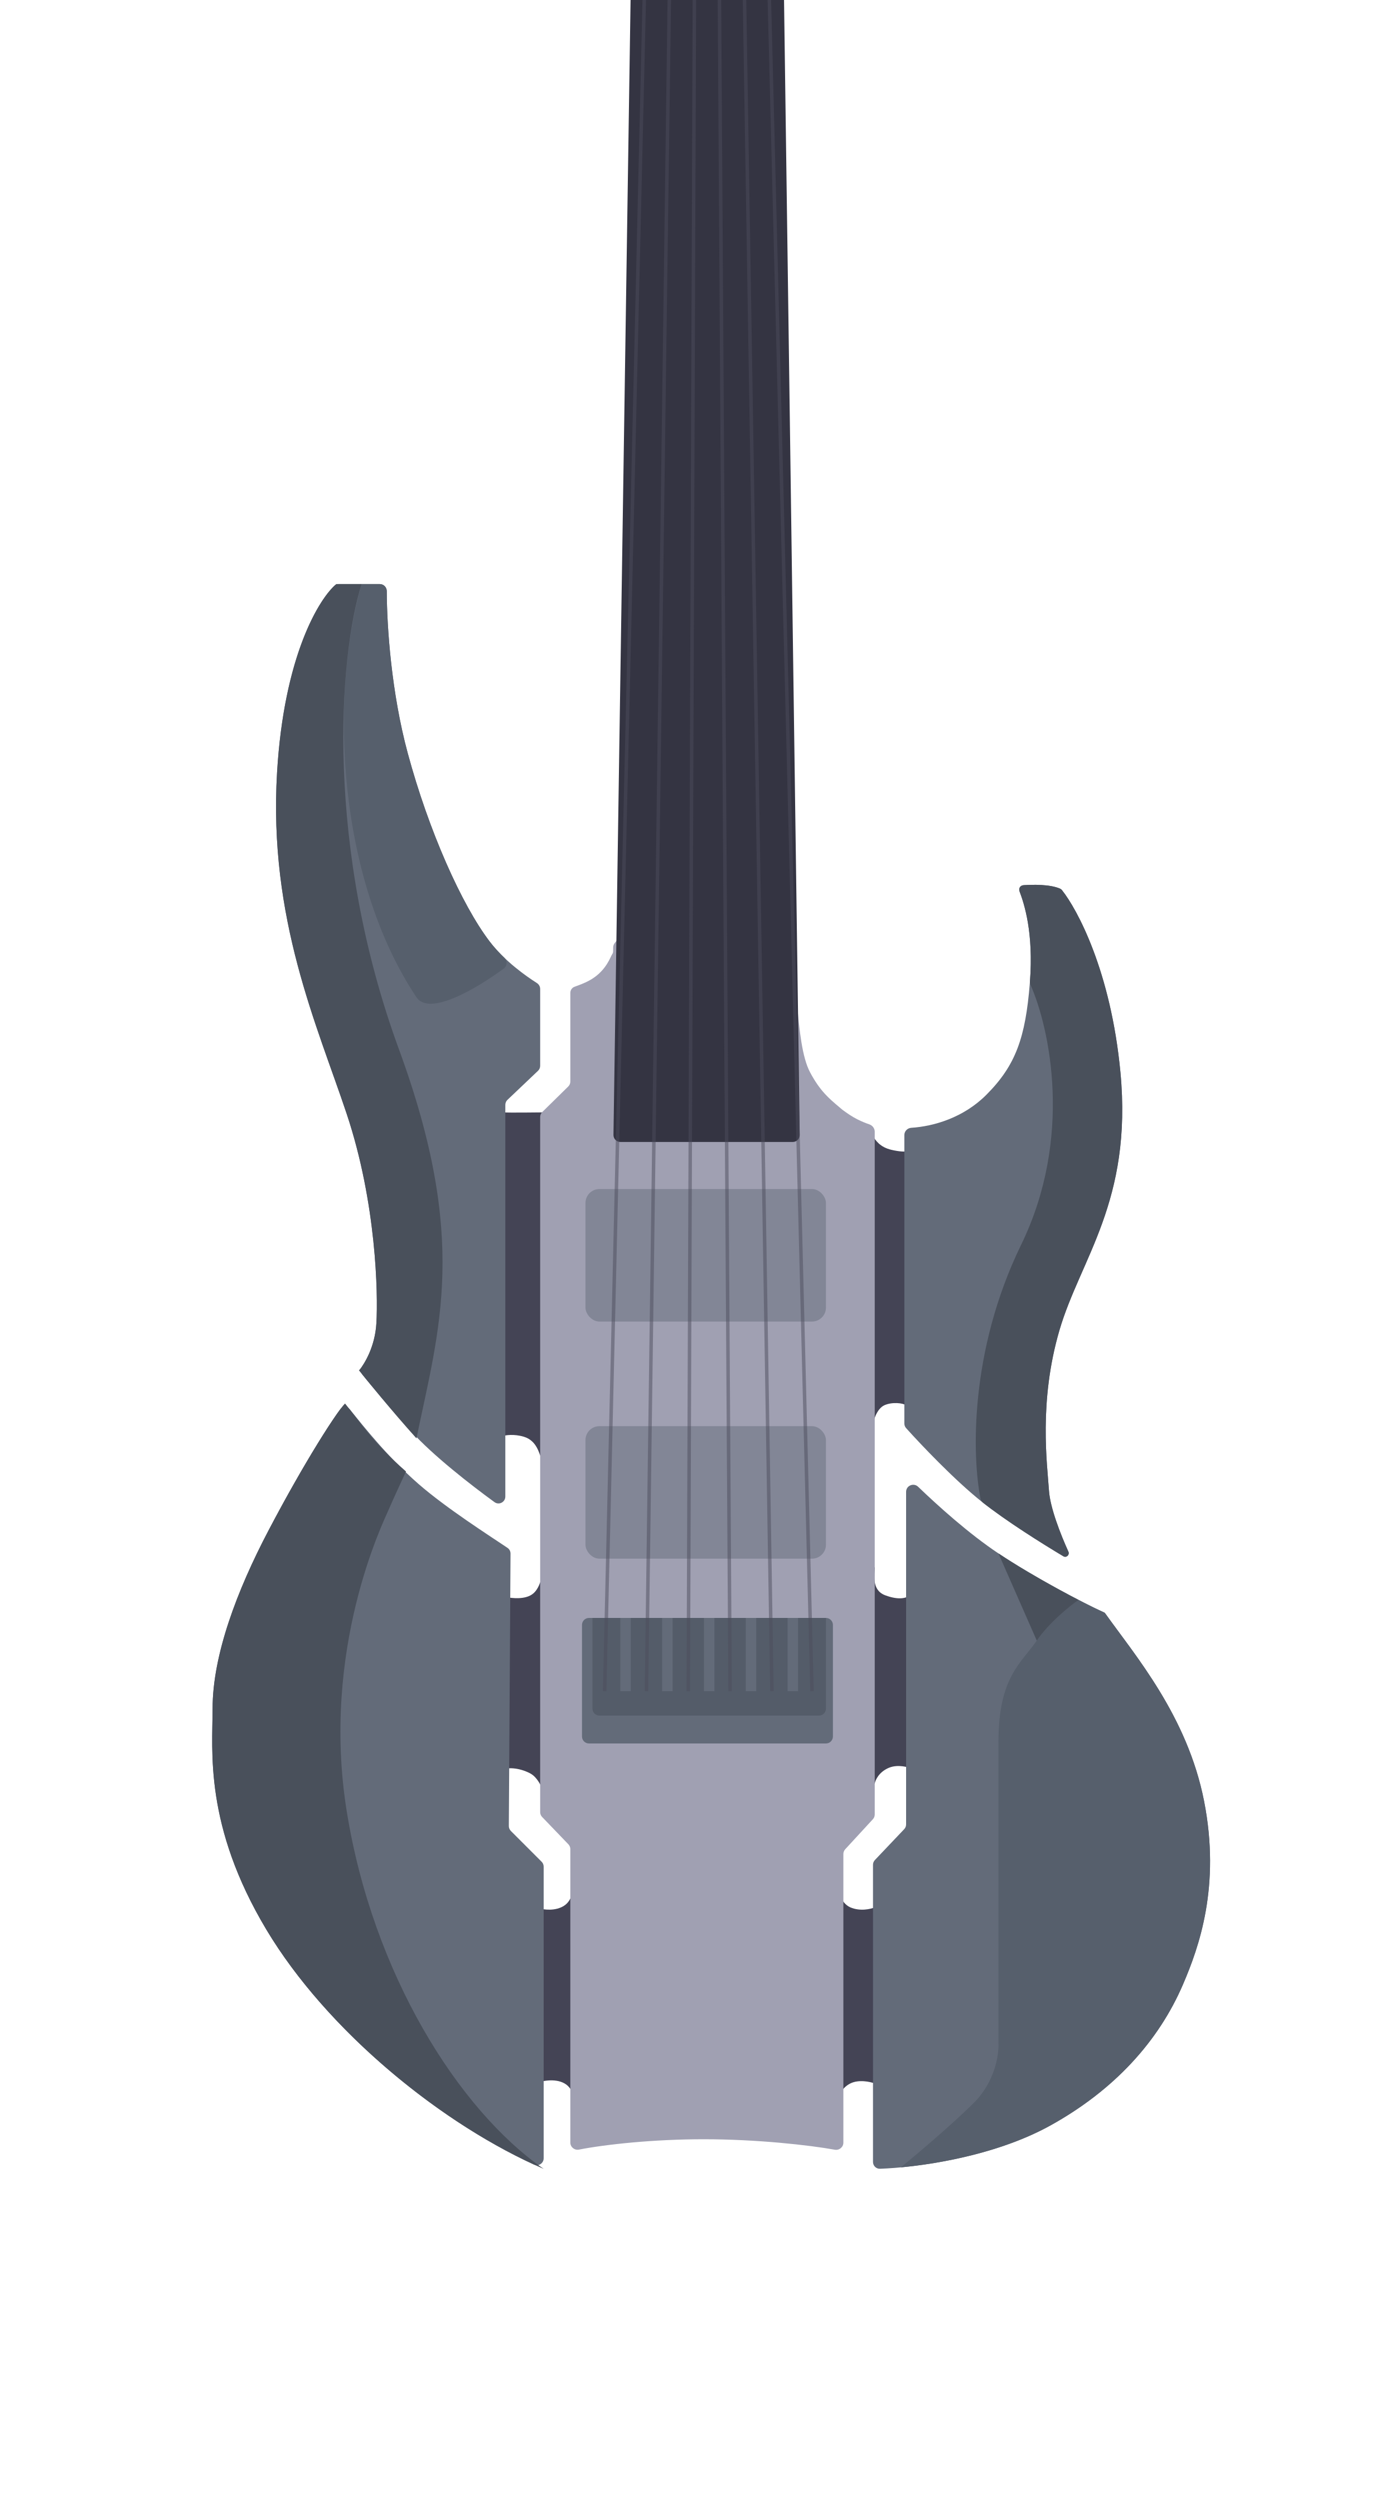
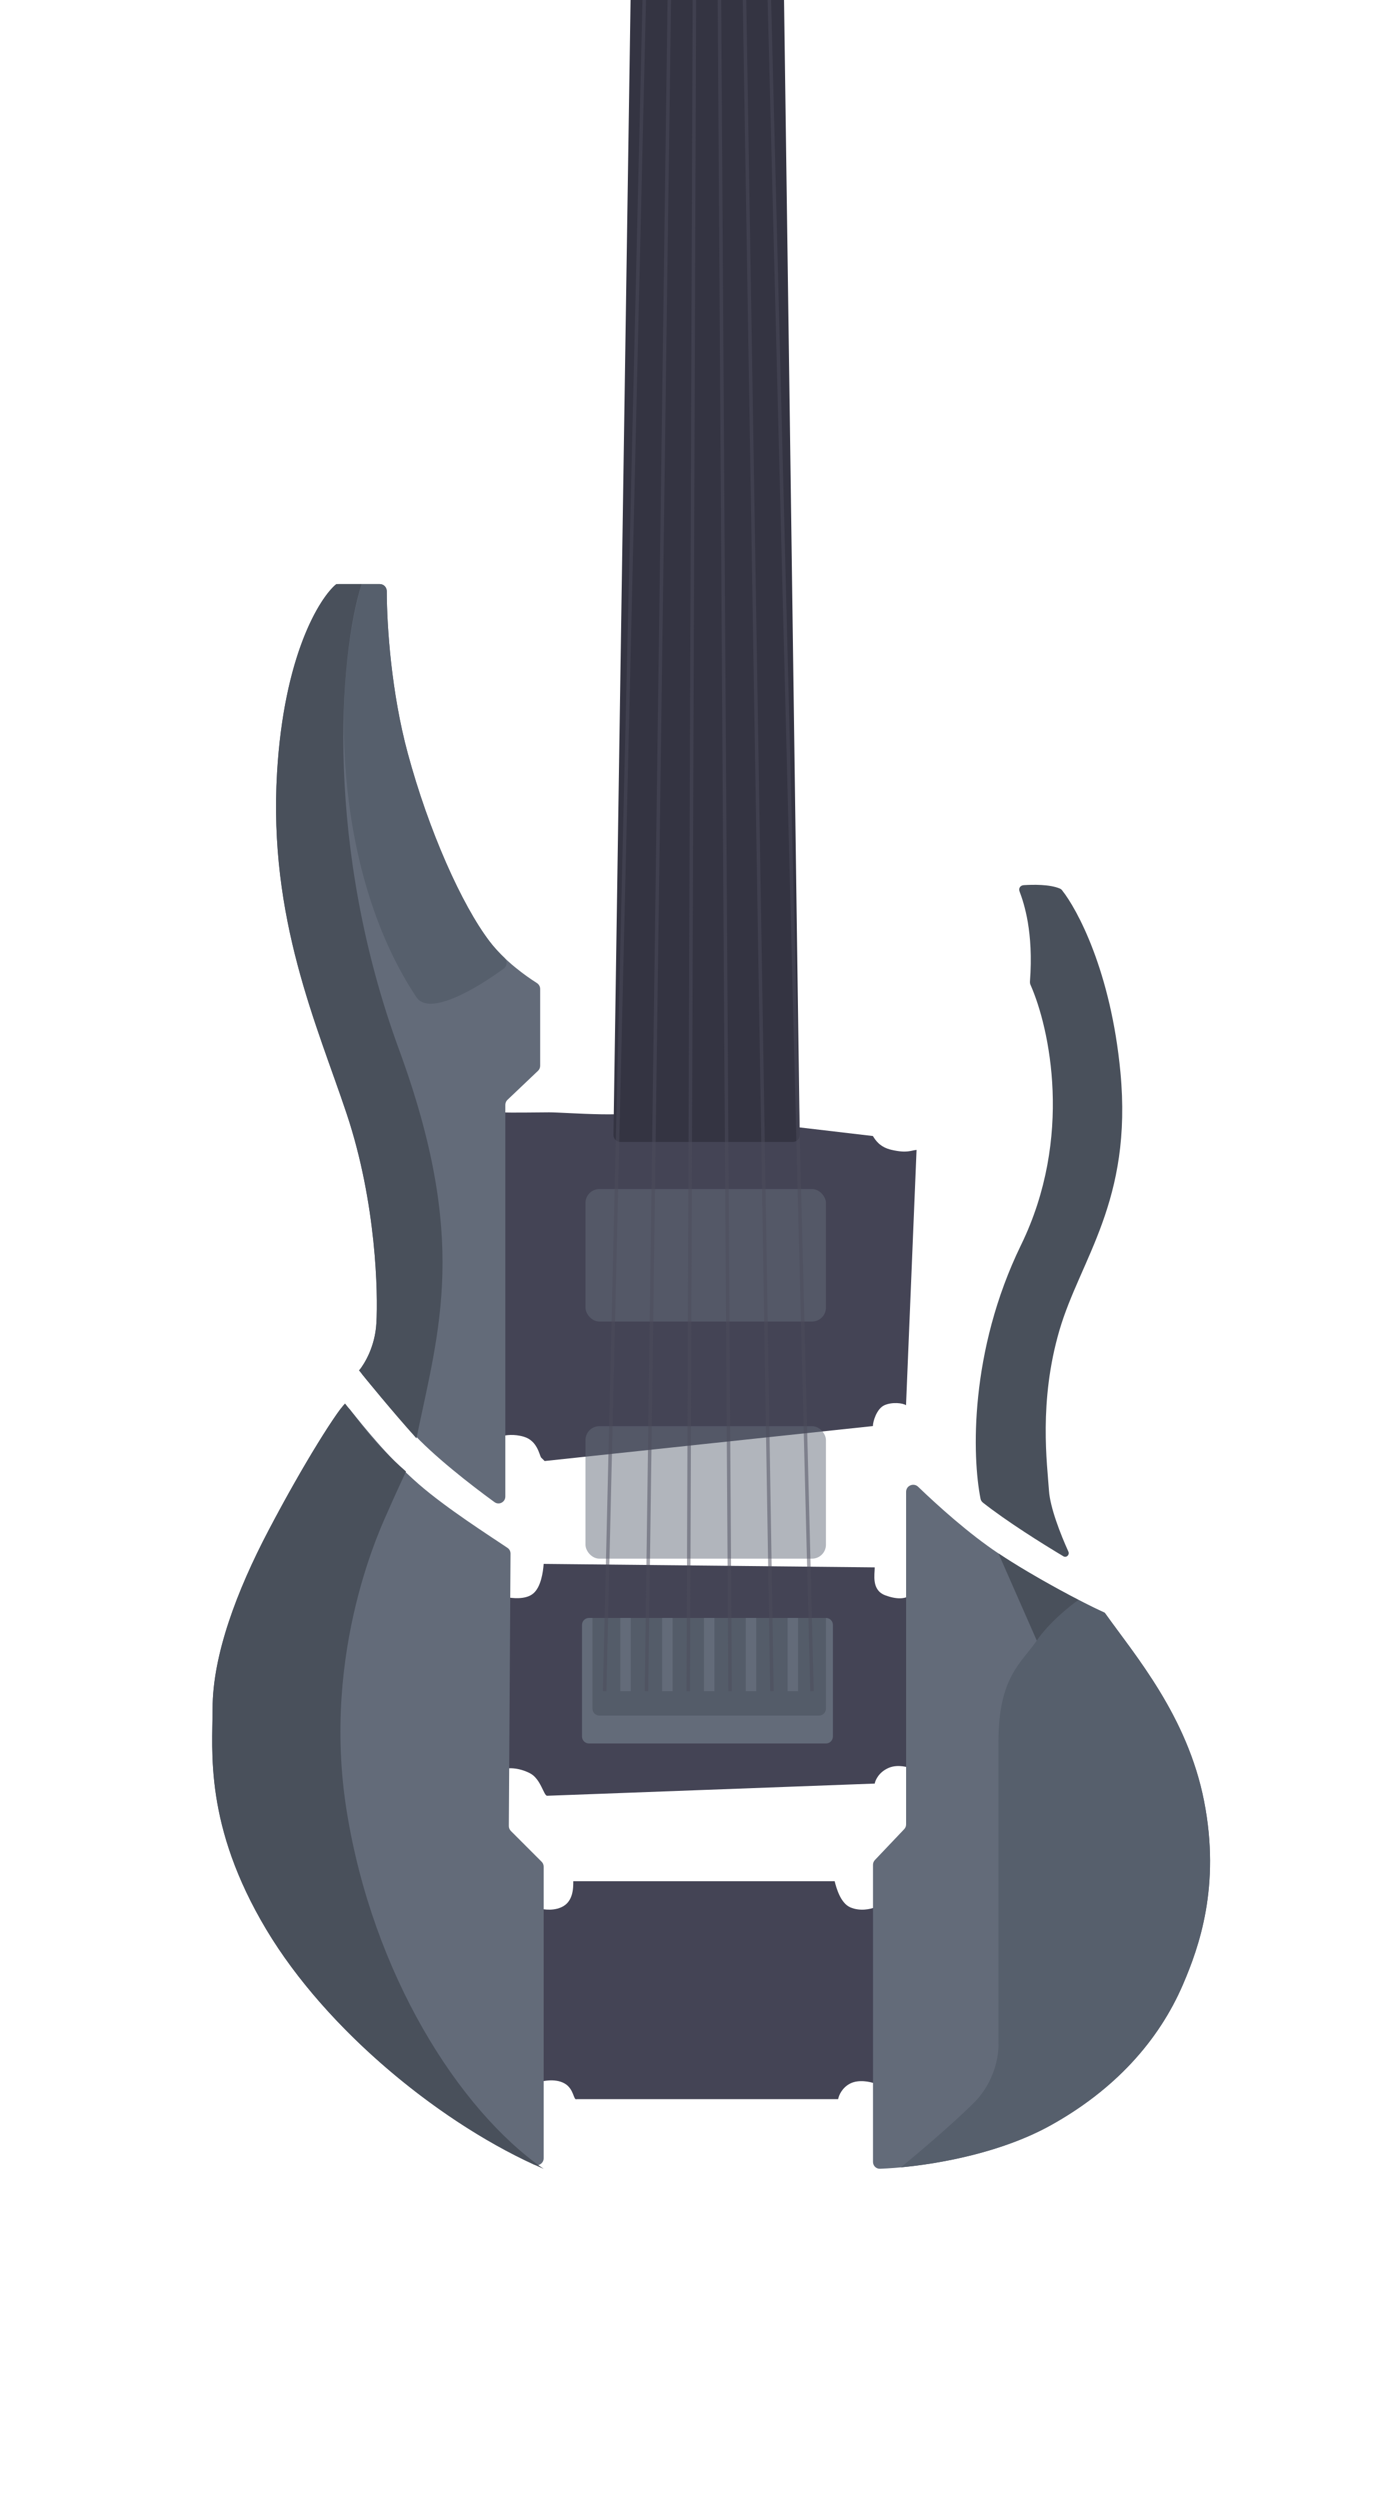
<svg xmlns="http://www.w3.org/2000/svg" width="400" height="717" viewBox="0 0 400 717" fill="none">
  <g clip-path="url(#clip0_53_91)">
    <path d="M161 547C164.5 545.5 164.5 541.5 164.5 539.5H239.5C240 541.5 241.2 545.8 244 547C246.8 548.2 249.833 547.5 251 547V597.5C249.667 597 246.4 596.3 244 597.5C241.6 598.7 240.667 601 240.5 602H165.5C164.5 602.5 164.8 599.1 162 597.5C159.2 595.9 155.167 596.833 153.5 597.5V547C155.167 547.5 158.2 548.2 161 547Z" fill="#444455" />
    <path d="M144.211 319C146.222 319.165 154.672 319 157.568 319C162.345 319 183.389 320.818 184.121 318L250.471 325.795C251.202 326.955 252.422 328.992 255.867 329.773C260.257 330.768 261.354 329.939 263 329.773L259.978 403.005C259.063 402.342 255.957 402.01 253.763 403.005C251.568 403.999 250.471 407.646 250.471 408.973L156.281 419L155.274 418.01C154.725 417.182 154.195 413.204 150.336 412.038C147.507 411.183 144.946 411.581 144.211 411.855V412.038C143.917 412.038 143.943 411.954 144.211 411.855V319Z" fill="#444455" />
    <path d="M153 457C155.237 455.136 155.833 450.833 156 448.5L251 449.5C251 451.5 250 456 254 457.5C258.213 459.08 260.333 458.167 261 457.5V507C261 507 257.8 505.8 255 507C252.2 508.2 251.167 510.5 251 511.5L157 515C156 515 155.2 510.1 152 508.5C148.8 506.9 145.667 506.833 144 507.5L145 458C146.833 458.333 150.763 458.864 153 457Z" fill="#444455" />
-     <path d="M180.377 267.294C179.623 267.115 178.833 267.387 178.35 267.993L176.389 270.453C176.107 270.807 175.953 271.247 175.952 271.7C175.95 272.833 175.932 273.137 175.814 273.395C175.711 273.622 175.532 273.814 175.22 274.5C172.673 280.092 168.464 281.654 165.502 282.753C165.261 282.843 165.028 282.929 164.805 283.014C164.091 283.288 163.654 283.985 163.654 284.75V310.161C163.654 310.698 163.439 311.212 163.056 311.588L155.599 318.912C155.216 319.288 155 319.802 155 320.339V519.694C155 520.211 155.2 520.708 155.558 521.081L163.096 528.919C163.454 529.292 163.654 529.789 163.654 530.306V614.467C163.654 615.759 164.858 616.717 166.127 616.47C173.857 614.968 187.567 613.5 201.916 613.5C217.207 613.5 232.26 615.191 239.54 616.504C240.806 616.733 242 615.772 242 614.485V531.695C242 531.193 242.189 530.71 242.529 530.34L250.471 521.72C250.811 521.35 251 520.867 251 520.364V324.536C251 323.575 250.318 322.736 249.407 322.43C248.548 322.143 247.38 321.69 246 321C244.529 320.264 242.937 319.168 241.697 318.242C241.407 317.994 241.12 317.753 240.837 317.515C237.847 314.998 235.263 312.823 232.435 307.5C230.121 303.146 229.395 295.313 228.767 288.545C228.449 285.109 228.156 281.949 227.693 279.657C227.549 278.939 226.98 278.394 226.268 278.225L180.377 267.294Z" fill="#A0A0B2" />
    <path d="M167 466C167 464.895 167.895 464 169 464H237C238.105 464 239 464.895 239 466V498C239 499.105 238.107 500 237.003 500C231.412 500 215.216 500 203 500C190.784 500 174.588 500 168.997 500C167.893 500 167 499.105 167 498V466Z" fill="#636B79" />
    <path d="M170 464H237V468.162V490C237 491.105 236.111 492 235.006 492C229.693 492 214.832 492 203.565 492C192.29 492 177.33 492 171.994 492C170.89 492 170 491.105 170 490V468.162V464Z" fill="#545C69" />
    <rect x="178" y="464" width="3" height="21" fill="#636B79" />
    <rect x="190" y="464" width="3" height="21" fill="#636B79" />
    <rect x="202" y="464" width="3" height="21" fill="#636B79" />
    <rect x="214" y="464" width="3" height="21" fill="#636B79" />
    <rect x="226" y="464" width="3" height="21" fill="#636B79" />
    <path d="M120 425.5C111.319 417.904 104.578 409.377 100.387 404.2C99.646 403.283 98.316 403.245 97.611 404.189C94.04 408.968 86.011 421.836 77 439C68.102 455.949 61 474.5 61 490C61 502 58.5 523.5 76.5 553.5C93.347 581.578 124.912 607.782 153.223 620.765C154.53 621.364 156 620.398 156 618.96V535.328C156 534.798 155.789 534.289 155.414 533.914L146.591 525.091C146.213 524.713 146.002 524.199 146.005 523.664L146.493 445.556C146.498 444.895 146.178 444.276 145.63 443.906C140.558 440.484 127.994 432.495 120 425.5Z" fill="#636B79" />
    <path d="M260 523.201V427.828C260 426.047 262.163 425.143 263.449 426.378C269.155 431.858 277.992 439.828 286.5 445.5C296.663 452.276 311.043 459.832 316.489 462.274C316.823 462.424 317.108 462.653 317.321 462.951C325.877 474.937 340.747 492.305 345.5 516.5C350.312 541 344 558.5 339.5 569C332.366 585.646 319.5 599.5 301.5 609.5C284.716 618.824 262.571 621.628 252.494 621.964C251.39 622.001 250.5 621.105 250.5 620V534.799C250.5 534.286 250.697 533.793 251.05 533.421L259.45 524.579C259.803 524.207 260 523.714 260 523.201Z" fill="#636B79" />
-     <path d="M259.5 408.24V325.5C259.5 324.395 260.395 323.505 261.498 323.434C267.88 323.018 276.425 320.575 283 314C291.5 305.5 294.24 297.535 295.5 282C296.681 267.432 293.832 259.065 292.567 255.678C292.212 254.728 292.758 253.914 293.77 253.849C296.364 253.681 301.203 253.579 304.12 254.825C304.374 254.933 304.586 255.102 304.758 255.317C309.067 260.725 318.756 278.495 321.5 307.5C325 344.5 310 361 304 381.5C298 402 300.5 420 301 427.5C301.325 432.37 304.307 439.986 306.577 444.998C306.986 445.901 305.99 446.828 305.138 446.321C298.798 442.541 288.328 435.962 281.5 430.5C273.817 424.354 264.29 414.334 260.004 409.564C259.676 409.199 259.5 408.729 259.5 408.24Z" fill="#636B79" />
    <path d="M155 305.641V283.632C155 282.93 154.633 282.283 154.039 281.907C150.979 279.971 144.784 275.622 140.5 270C132.5 259.5 123.032 238.318 117 216C112.327 198.711 111.003 179.821 110.985 169.532C110.983 168.414 110.083 167.5 108.965 167.5H97.22C96.755 167.5 96.303 167.656 95.964 167.975C90.953 172.69 81.429 189.096 79.5 221.5C77 263.5 91 294 99.5 319.5C108 345 108.5 371 108 379.5C107.678 384.974 105.606 389.303 104.028 391.653C103.482 392.466 103.446 393.558 104.066 394.316C106.664 397.494 111.815 403.628 118 410.5C124.14 417.322 135.079 425.841 141.888 430.786C143.195 431.734 145 430.791 145 429.176V316.859C145 316.31 145.225 315.786 145.623 315.409L154.378 307.091C154.775 306.714 155 306.19 155 305.641Z" fill="#636B79" />
    <path d="M117 216C112.327 198.711 111.003 179.821 110.985 169.532C110.983 168.414 110.083 167.5 108.965 167.5H103.75C94.5 200 96.833 252 119.5 286C123.178 291.516 136.716 283.534 144.574 277.754C145.586 277.01 145.619 275.531 144.712 274.663C143.227 273.242 141.778 271.678 140.5 270C132.5 259.5 123.032 238.318 117 216Z" fill="#565F6C" />
    <path d="M103 393C105 395.5 112.3 404.5 119.5 412.5C126 381 134.5 355.5 114.5 301C93.203 242.965 97.167 188.333 103.75 167.5H96.5C91.667 171.5 81.5 187.9 79.5 221.5C77 263.5 91 294 99.5 319.5C108 345 108.5 371 108 379.5C107.6 386.3 104.5 391.333 103 393Z" fill="#49505B" />
    <path d="M339.5 569C332.366 585.646 319.5 599.5 301.5 609.5C287.531 617.261 269.848 620.504 258.5 621.568C263 617.878 273.5 609 279.5 603C285.5 597 286.667 589.167 286.5 586V499.5C286.5 481 293 477 297.5 470.5C301.1 465.3 307 460.559 309.5 458.839C312.719 460.505 315.383 461.799 317 462.5C325.5 474.5 340.688 492 345.5 516.5C350.312 541 344 558.5 339.5 569Z" fill="#565F6C" />
    <path d="M286.5 445.5C293.604 450.236 302.767 455.353 309.5 458.839C307 460.559 301.1 465.3 297.5 470.5L286.5 445.5Z" fill="#49505B" />
    <path d="M116.5 422C106.786 413.5 103 407.333 99 402.5C96.667 404.833 87.5 419 77 439C68.102 455.949 61 474.5 61 490C61 502 58.5 523.5 76.5 553.5C93.9 582.5 127 609.5 156 622C131.5 605 107 566 99.5 519.5C92 473 110 436.5 111.5 433C112.7 430.2 115.333 424.5 116.5 422Z" fill="#49505B" />
    <path d="M305.138 446.321C298.967 442.642 288.883 436.311 282.054 430.939C281.693 430.656 281.448 430.268 281.358 429.818C278.96 417.819 278.091 387.602 293 357C308.008 326.194 301.178 294.803 295.709 282.464C295.57 282.151 295.516 281.814 295.541 281.473C296.612 267.23 293.816 259.024 292.567 255.678C292.212 254.728 292.758 253.914 293.77 253.849C296.364 253.681 301.203 253.579 304.12 254.825C304.374 254.933 304.586 255.102 304.758 255.317C309.067 260.725 318.756 278.495 321.5 307.5C325 344.5 310 361 304 381.5C298 402 300.5 420 301 427.5C301.325 432.37 304.307 439.986 306.577 444.998C306.986 445.901 305.99 446.828 305.138 446.321Z" fill="#49505B" />
    <path d="M227.472 327.5H178.03C176.914 327.5 176.014 326.586 176.031 325.47L182 -70.5H224L229.472 325.472C229.487 326.588 228.588 327.5 227.472 327.5Z" fill="#343442" />
    <g opacity="0.5">
      <rect x="168" y="341" width="69" height="38" rx="4" fill="#636B79" />
      <rect x="168" y="409" width="69" height="38" rx="4" fill="#636B79" />
    </g>
    <path opacity="0.5" d="M186.5 -70L173.5 485M185.5 485L193 -70M197.5 485L199.5 -70M209.5 485L206 -70M221.5 485L212.5 -70M233 485L219 -70" stroke="#4C4C5D" />
  </g>
  <defs>
    <clipPath id="clip0_53_91">
      <rect width="400" height="717" fill="white" />
    </clipPath>
  </defs>
</svg>